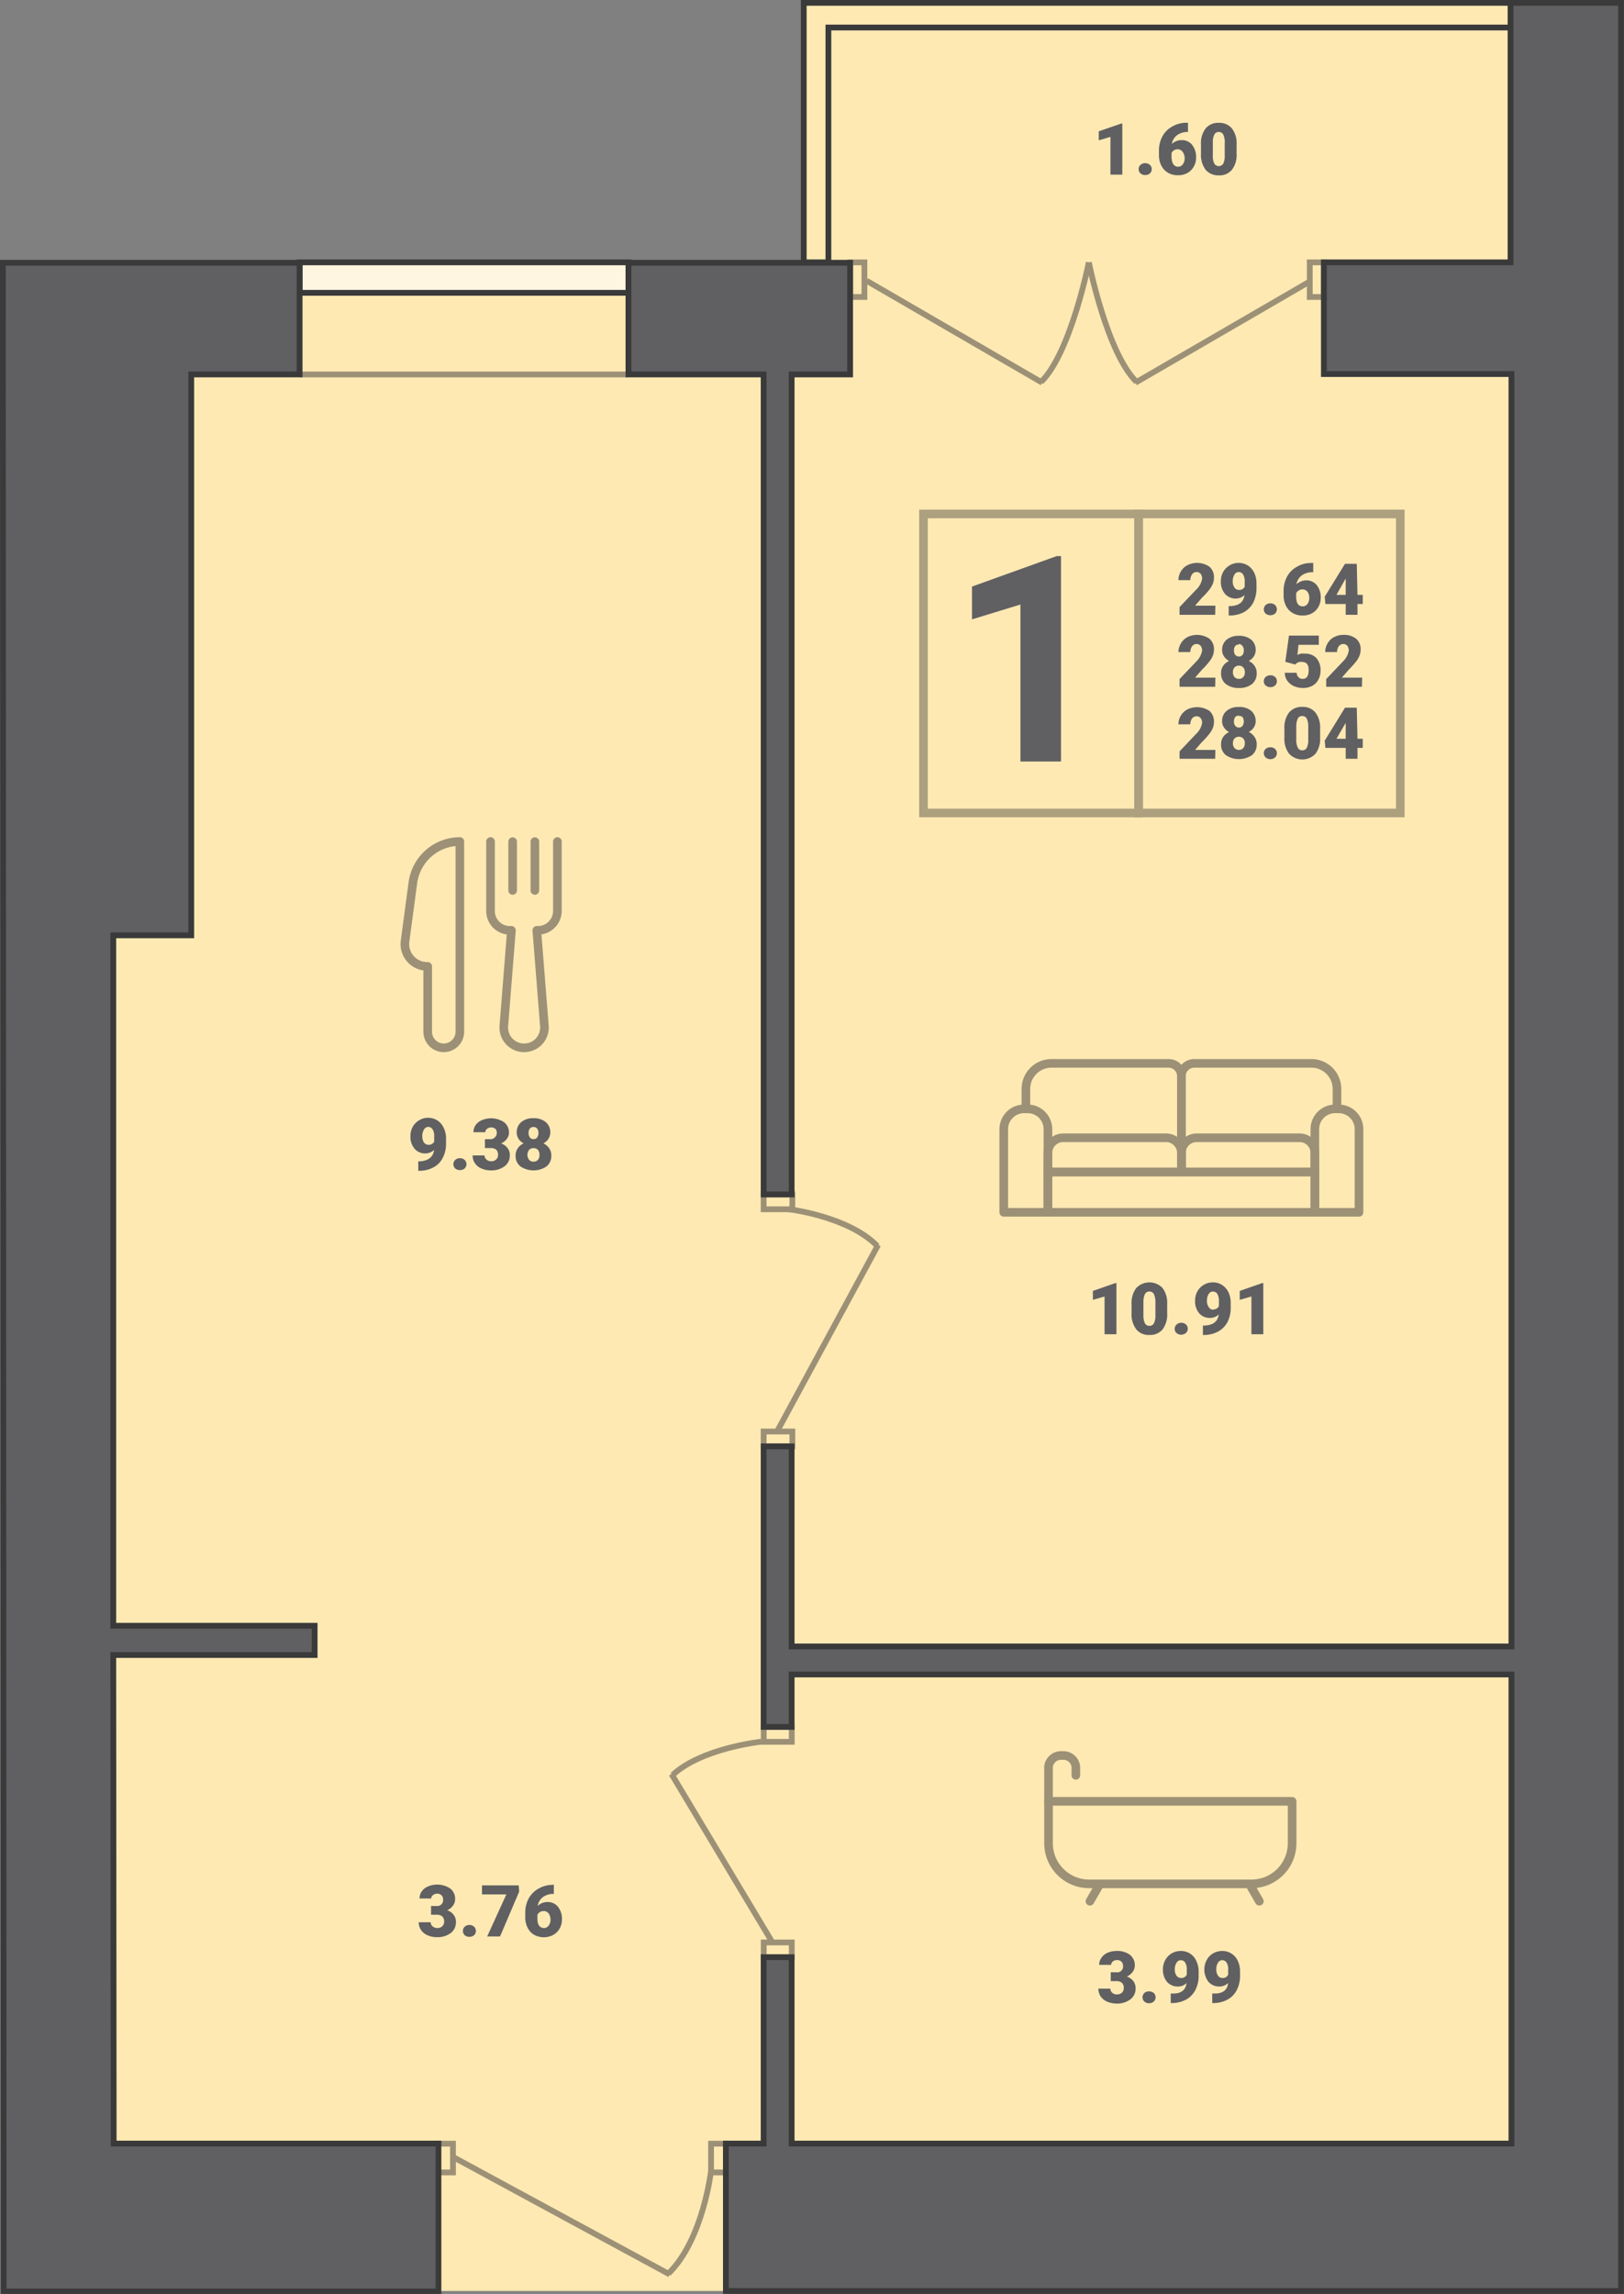
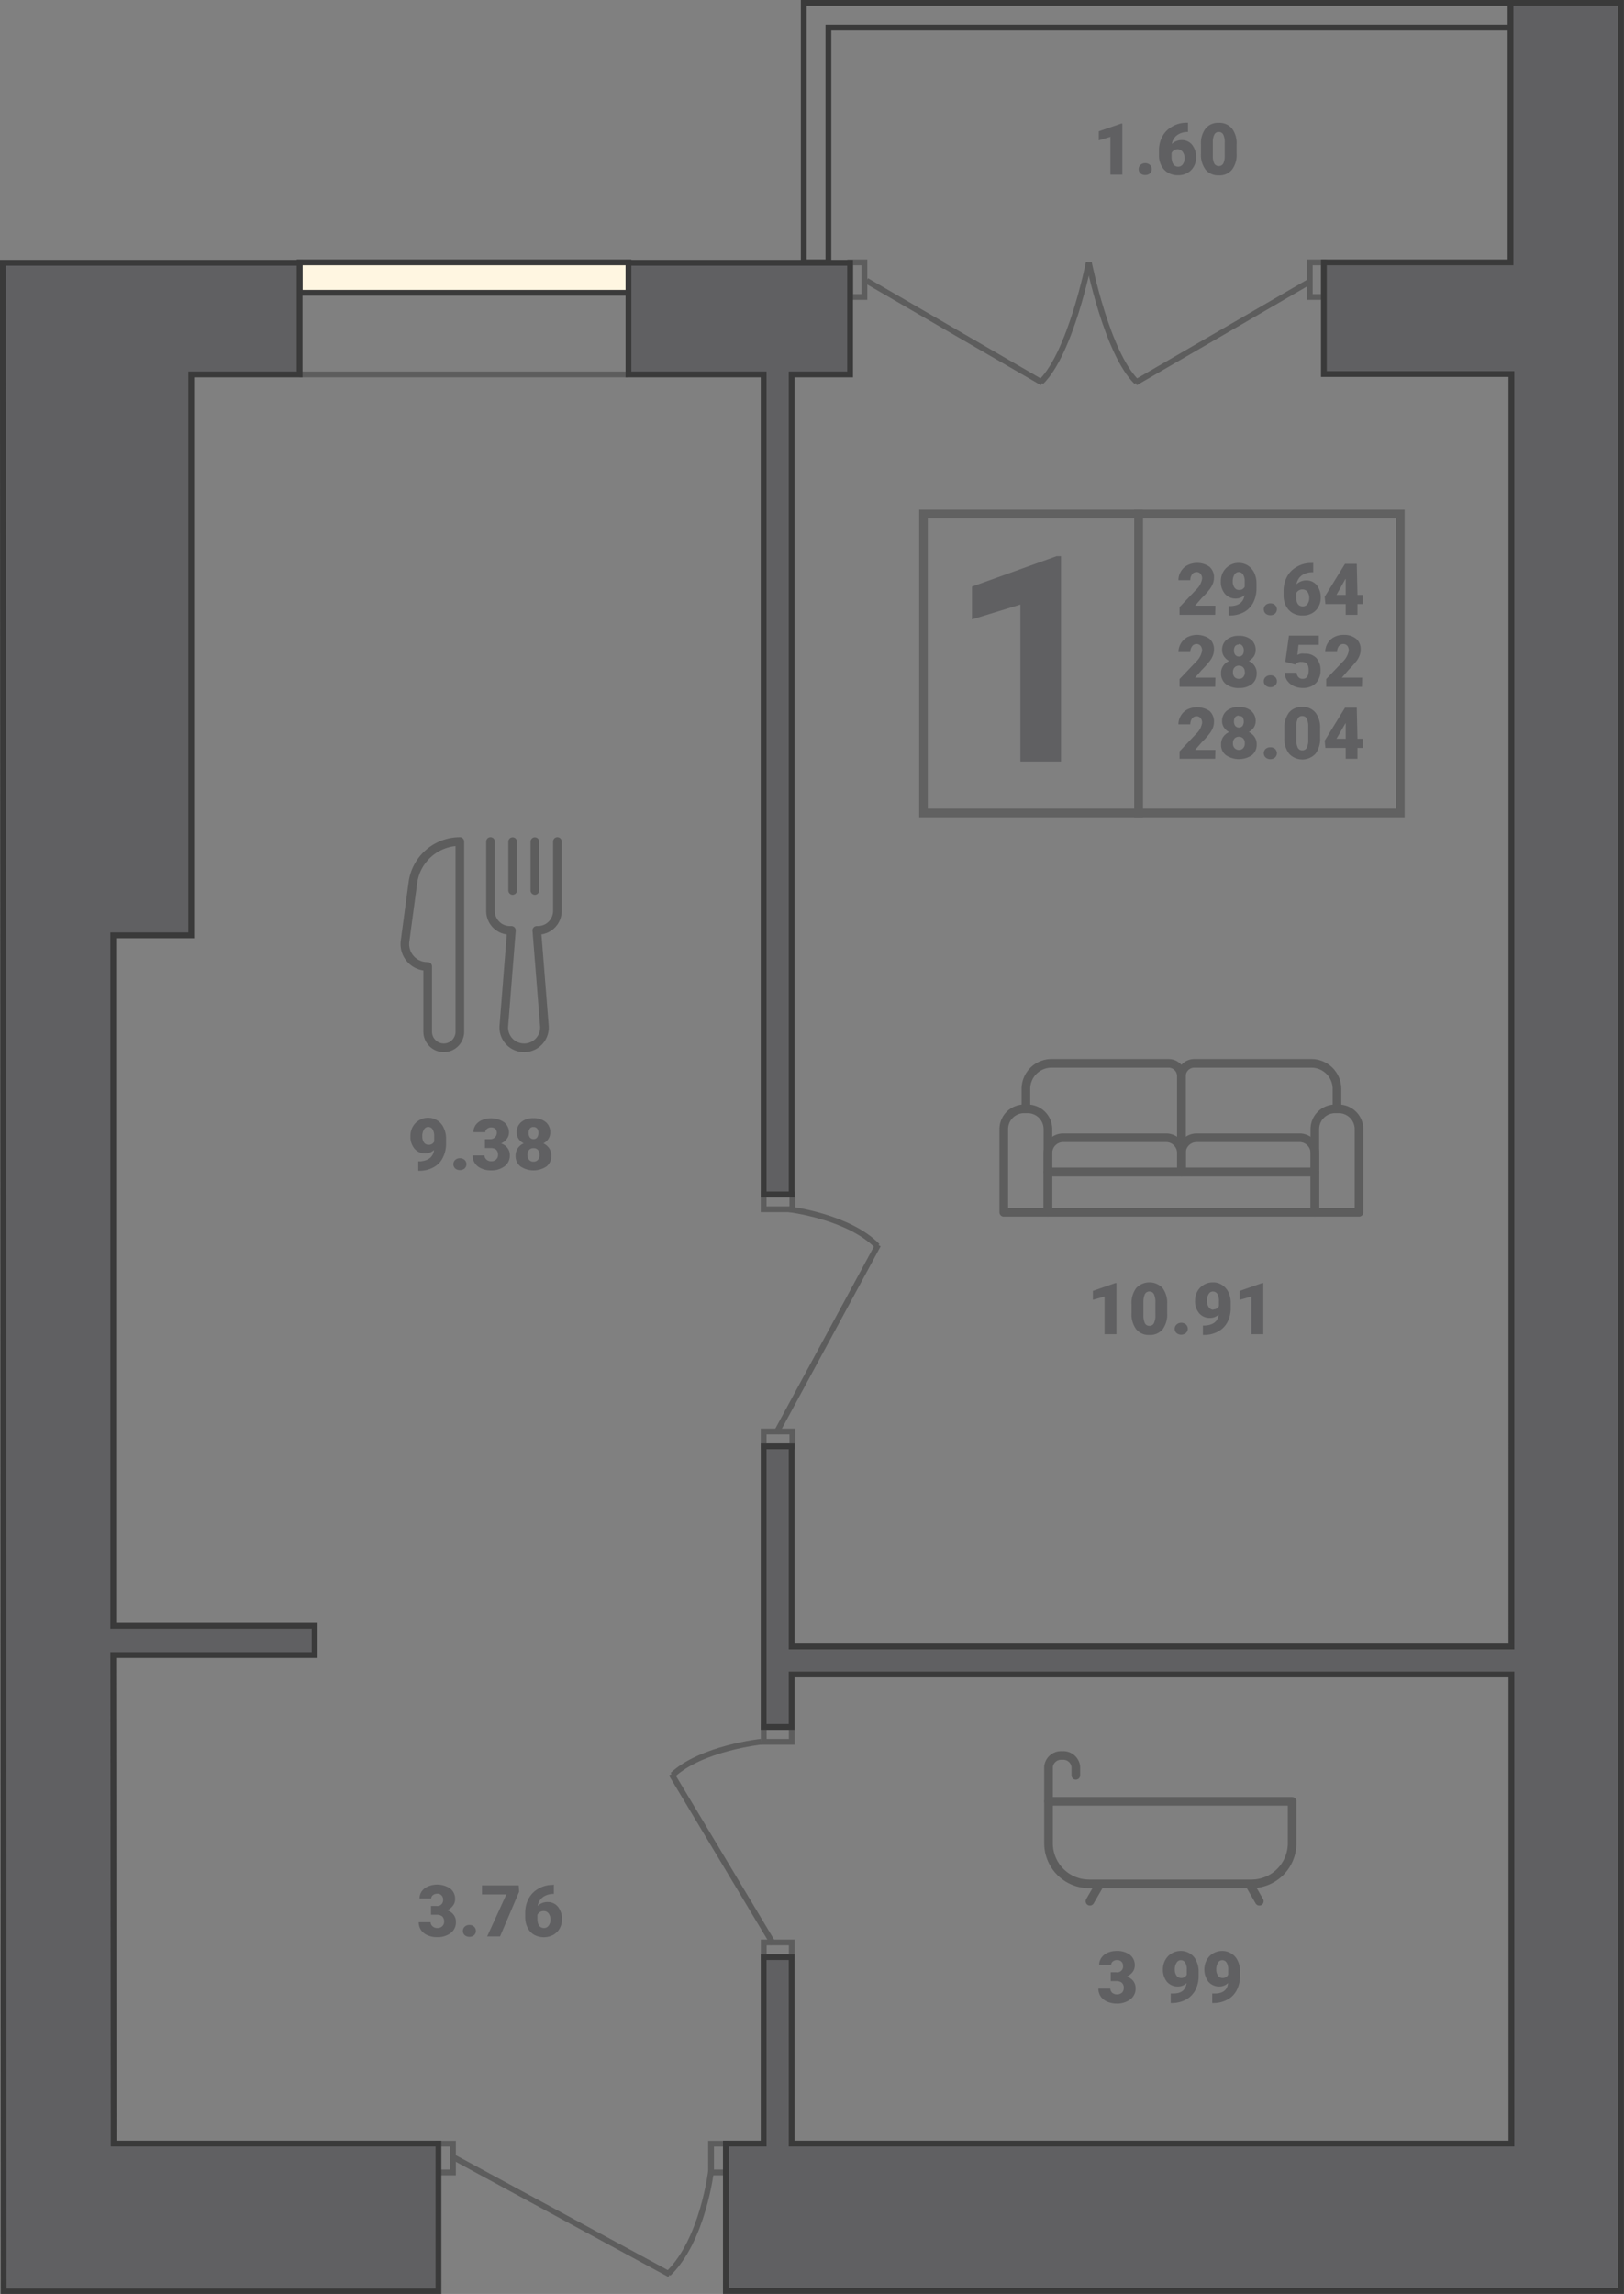
<svg xmlns="http://www.w3.org/2000/svg" viewBox="0 0 160.01 225.93">
  <rect x="0" y="0" width="160.01" height="225.93" fill="#808080" stroke="none" />
  <defs>
    <style>.cls-1{fill:#ffe9b3;}.cls-10,.cls-2{fill:#606062;}.cls-3{opacity:0.4;}.cls-4,.cls-6,.cls-8,.cls-9{fill:none;}.cls-4{stroke:#333;}.cls-10,.cls-4,.cls-6,.cls-7{stroke-miterlimit:10;}.cls-4,.cls-8,.cls-9{stroke-width:0.85px;}.cls-5{opacity:0.5;}.cls-10,.cls-6,.cls-7,.cls-8,.cls-9{stroke:#3a3a3a;}.cls-10,.cls-6,.cls-7{stroke-width:0.57px;}.cls-7{fill:#fff6e1;}.cls-8,.cls-9{stroke-linejoin:round;}.cls-9{stroke-linecap:round;}</style>
  </defs>
  <title>5-9</title>
  <g id="Layer_2" data-name="Layer 2">
    <g id="Layer_2-2" data-name="Layer 2">
-       <polygon class="cls-1" points="159.72 0.28 79.19 0.28 79.19 25.84 0.28 25.84 0.36 225.64 159.72 225.64 159.72 0.28" />
      <path class="cls-2" d="M119.73,60.55h-3.51v-.76l1.62-1.7a1.91,1.91,0,0,0,.6-1.08.75.75,0,0,0-.15-.5.51.51,0,0,0-.41-.17.52.52,0,0,0-.43.23.94.94,0,0,0-.17.57h-1.17a1.62,1.62,0,0,1,.24-.86,1.57,1.57,0,0,1,.64-.61,2.13,2.13,0,0,1,2.18.15,1.35,1.35,0,0,1,.44,1.08,1.62,1.62,0,0,1-.11.58,2.38,2.38,0,0,1-.35.6,7.56,7.56,0,0,1-.75.82l-.65.75h2Z" />
      <path class="cls-2" d="M122.62,58.61a1.25,1.25,0,0,1-.84.34,1.37,1.37,0,0,1-1.09-.47,1.81,1.81,0,0,1-.4-1.24,1.87,1.87,0,0,1,.22-.9,1.71,1.71,0,0,1,.63-.65,1.67,1.67,0,0,1,.9-.25,1.71,1.71,0,0,1,.9.25,1.74,1.74,0,0,1,.63.71,2.39,2.39,0,0,1,.23,1.06v.45a3.09,3.09,0,0,1-.32,1.44,2.27,2.27,0,0,1-.94.95,3,3,0,0,1-1.41.32h-.07v-.93h.22C122.08,59.65,122.53,59.29,122.62,58.61Zm-.53-.51a.56.56,0,0,0,.55-.32v-.49a1.31,1.31,0,0,0-.16-.71.51.51,0,0,0-.44-.24.48.48,0,0,0-.42.27,1.14,1.14,0,0,0-.16.63,1,1,0,0,0,.17.63A.52.52,0,0,0,122.09,58.1Z" />
      <path class="cls-2" d="M125.17,59.42a.67.67,0,0,1,.46.17.58.58,0,0,1,0,.84.66.66,0,0,1-.46.16.69.69,0,0,1-.47-.16.58.58,0,0,1,0-.84A.7.7,0,0,1,125.17,59.42Z" />
      <path class="cls-2" d="M129.39,55.44v.92h-.06a1.81,1.81,0,0,0-1.07.31,1.35,1.35,0,0,0-.52.87,1.41,1.41,0,0,1,1-.38,1.3,1.3,0,0,1,1,.47,1.94,1.94,0,0,1,.39,1.26,1.78,1.78,0,0,1-.23.88,1.59,1.59,0,0,1-.63.63,1.82,1.82,0,0,1-.9.22,1.9,1.9,0,0,1-1-.24,1.72,1.72,0,0,1-.66-.7,2.19,2.19,0,0,1-.24-1v-.47a3,3,0,0,1,.33-1.4,2.42,2.42,0,0,1,1-1,2.67,2.67,0,0,1,1.37-.36Zm-1.06,2.61a.66.66,0,0,0-.38.11.74.74,0,0,0-.24.26v.35c0,.64.22.95.66.95a.56.56,0,0,0,.45-.23,1,1,0,0,0,.18-.6,1,1,0,0,0-.18-.61A.62.62,0,0,0,128.33,58.05Z" />
      <path class="cls-2" d="M133.75,58.59h.52v.9h-.52v1.06h-1.16V59.49h-2l-.07-.72,2-3.24h1.16Zm-2.07,0h.91V57l-.08.11Z" />
      <path class="cls-2" d="M119.73,67.64h-3.51v-.76l1.62-1.7a2,2,0,0,0,.6-1.09.72.72,0,0,0-.15-.49.51.51,0,0,0-.41-.17.52.52,0,0,0-.43.23.93.93,0,0,0-.17.56h-1.17a1.71,1.71,0,0,1,.88-1.47,2.17,2.17,0,0,1,2.18.16,1.35,1.35,0,0,1,.44,1.08,1.66,1.66,0,0,1-.11.58,2.18,2.18,0,0,1-.35.59,7.47,7.47,0,0,1-.75.83l-.65.75h2Z" />
      <path class="cls-2" d="M123.72,64a1.2,1.2,0,0,1-.18.65,1.46,1.46,0,0,1-.5.45,1.34,1.34,0,0,1,.57.48,1.22,1.22,0,0,1,.21.72,1.32,1.32,0,0,1-.46,1.07,2,2,0,0,1-1.29.39,2,2,0,0,1-1.29-.39,1.3,1.3,0,0,1-.47-1.07,1.23,1.23,0,0,1,.2-.71,1.43,1.43,0,0,1,.59-.49,1.46,1.46,0,0,1-.5-.45,1.13,1.13,0,0,1-.19-.65,1.28,1.28,0,0,1,.45-1,1.82,1.82,0,0,1,1.2-.38,1.85,1.85,0,0,1,1.22.38A1.31,1.31,0,0,1,123.72,64Zm-1.07,2.21a.65.65,0,0,0-.16-.48.57.57,0,0,0-.42-.17.58.58,0,0,0-.43.17.65.65,0,0,0-.16.48.68.68,0,0,0,.16.48.6.6,0,0,0,.43.17.54.54,0,0,0,.42-.17A.68.68,0,0,0,122.65,66.16Zm-.59-2.73a.46.46,0,0,0-.36.15.71.71,0,0,0-.12.43.68.68,0,0,0,.13.44.48.48,0,0,0,.72,0,.74.74,0,0,0,.12-.44.66.66,0,0,0-.12-.42A.43.43,0,0,0,122.06,63.43Z" />
      <path class="cls-2" d="M125.17,66.51a.66.66,0,0,1,.46.16.54.54,0,0,1,.18.42.52.52,0,0,1-.18.42.67.67,0,0,1-.46.17.7.7,0,0,1-.47-.17.54.54,0,0,1-.18-.42.54.54,0,0,1,.18-.41A.65.65,0,0,1,125.17,66.51Z" />
      <path class="cls-2" d="M126.64,65.18,127,62.6h2.94v.91h-2l-.11,1a1.33,1.33,0,0,1,.33-.13,1.31,1.31,0,0,1,.39,0,1.48,1.48,0,0,1,1.16.44,1.79,1.79,0,0,1,.4,1.25,1.77,1.77,0,0,1-.22.88,1.45,1.45,0,0,1-.6.6,1.94,1.94,0,0,1-.93.21,2.26,2.26,0,0,1-.89-.19,1.73,1.73,0,0,1-.65-.54,1.37,1.37,0,0,1-.23-.77h1.17a.65.65,0,0,0,.18.44.54.54,0,0,0,.42.16c.39,0,.58-.29.58-.87s-.24-.8-.72-.8a.68.68,0,0,0-.6.26Z" />
      <path class="cls-2" d="M134.19,67.64h-3.52v-.76l1.62-1.7a2,2,0,0,0,.6-1.09.77.77,0,0,0-.14-.49.52.52,0,0,0-.41-.17.54.54,0,0,0-.44.23.93.93,0,0,0-.16.56h-1.17a1.67,1.67,0,0,1,.23-.85,1.59,1.59,0,0,1,.64-.62,1.92,1.92,0,0,1,.92-.22,1.88,1.88,0,0,1,1.26.38,1.32,1.32,0,0,1,.44,1.08,1.46,1.46,0,0,1-.11.58,2.12,2.12,0,0,1-.34.59,10.28,10.28,0,0,1-.75.83l-.65.75h2Z" />
      <path class="cls-2" d="M119.73,74.73h-3.51V74l1.62-1.71a1.91,1.91,0,0,0,.6-1.08.7.7,0,0,0-.15-.49.48.48,0,0,0-.41-.17.51.51,0,0,0-.43.22.94.94,0,0,0-.17.57h-1.17a1.62,1.62,0,0,1,.24-.86,1.63,1.63,0,0,1,.64-.61,2.2,2.2,0,0,1,2.18.15,1.39,1.39,0,0,1,.44,1.09,1.66,1.66,0,0,1-.11.58,2.34,2.34,0,0,1-.35.59,7.47,7.47,0,0,1-.75.83l-.65.75h2Z" />
      <path class="cls-2" d="M123.72,71a1.14,1.14,0,0,1-.18.64,1.28,1.28,0,0,1-.5.45,1.44,1.44,0,0,1,.57.49,1.22,1.22,0,0,1,.21.72,1.32,1.32,0,0,1-.46,1.07,2.3,2.3,0,0,1-2.58,0,1.28,1.28,0,0,1-.47-1.06,1.26,1.26,0,0,1,.2-.72,1.51,1.51,0,0,1,.59-.49,1.28,1.28,0,0,1-.5-.45,1.07,1.07,0,0,1-.19-.64,1.28,1.28,0,0,1,.45-1,1.76,1.76,0,0,1,1.2-.38,1.8,1.8,0,0,1,1.22.38A1.31,1.31,0,0,1,123.72,71Zm-1.07,2.21a.65.65,0,0,0-.16-.48.57.57,0,0,0-.42-.17.58.58,0,0,0-.43.17.65.65,0,0,0-.16.48.64.64,0,0,0,.16.47.57.57,0,0,0,.43.18.52.52,0,0,0,.42-.18A.64.64,0,0,0,122.65,73.25Zm-.59-2.73a.46.46,0,0,0-.36.15.69.69,0,0,0-.12.43.65.65,0,0,0,.13.43.47.47,0,0,0,.72,0,.83.83,0,0,0,0-.86A.45.45,0,0,0,122.06,70.52Z" />
      <path class="cls-2" d="M125.17,73.6a.66.66,0,0,1,.46.16.58.58,0,0,1,0,.84.67.67,0,0,1-.46.17.7.7,0,0,1-.47-.17.58.58,0,0,1,0-.84A.69.69,0,0,1,125.17,73.6Z" />
      <path class="cls-2" d="M130.07,72.67a2.43,2.43,0,0,1-.46,1.57,1.78,1.78,0,0,1-2.59,0,2.37,2.37,0,0,1-.47-1.57v-.92a2.46,2.46,0,0,1,.46-1.58,1.63,1.63,0,0,1,1.3-.55,1.6,1.6,0,0,1,1.3.56,2.43,2.43,0,0,1,.46,1.57ZM128.9,71.6a1.87,1.87,0,0,0-.14-.81.47.47,0,0,0-.45-.27.46.46,0,0,0-.44.25,1.76,1.76,0,0,0-.15.75v1.29a1.75,1.75,0,0,0,.15.83.47.47,0,0,0,.45.26.48.48,0,0,0,.44-.26,1.74,1.74,0,0,0,.14-.79Z" />
      <path class="cls-2" d="M133.75,72.76h.52v.9h-.52v1.07h-1.16V73.66h-2l-.07-.71,2-3.25h1.16Zm-2.07,0h.91V71.21l-.08.12Z" />
      <path class="cls-2" d="M104.54,75h-4V59.54L95.77,61V57.77l8.34-3h.43Z" />
      <g class="cls-3">
        <rect class="cls-4" x="90.99" y="50.62" width="21.19" height="29.45" />
        <rect class="cls-4" x="112.18" y="50.62" width="25.79" height="29.45" />
      </g>
      <g class="cls-5">
        <rect class="cls-6" x="75.24" y="140.99" width="2.83" height="1.46" />
        <rect class="cls-6" x="75.24" y="117.64" width="2.83" height="1.46" />
        <line class="cls-6" x1="76.48" y1="141.14" x2="86.52" y2="122.61" />
        <path class="cls-6" d="M77.72,119.1s5.88.69,8.73,3.63" />
      </g>
      <g class="cls-5">
        <rect class="cls-6" x="42.49" y="211.81" width="2.83" height="1.46" transform="translate(256.44 168.64) rotate(90)" />
        <rect class="cls-6" x="69.38" y="211.81" width="2.83" height="1.46" transform="translate(283.33 141.75) rotate(90)" />
        <line class="cls-6" x1="44.49" y1="212.36" x2="65.99" y2="224.01" />
        <path class="cls-6" d="M70.06,213.8s-.79,6.82-4.21,10.13" />
      </g>
      <g class="cls-5">
        <rect class="cls-6" x="75.24" y="191.3" width="2.76" height="1.46" transform="translate(153.25 384.07) rotate(-180)" />
        <rect class="cls-6" x="75.24" y="170.08" width="2.76" height="1.46" transform="translate(153.25 341.63) rotate(-180)" />
        <line class="cls-6" x1="76.19" y1="191.45" x2="66.16" y2="174.72" />
        <path class="cls-6" d="M75,171.54s-5.87.62-8.73,3.28" />
      </g>
      <g class="cls-5">
        <line class="cls-6" x1="61.92" y1="36.88" x2="29.52" y2="36.88" />
      </g>
      <rect class="cls-7" x="29.52" y="25.84" width="32.4" height="3" />
      <g class="cls-5">
        <rect class="cls-8" x="103.25" y="115.43" width="26.31" height="3.97" />
        <path class="cls-8" d="M131.56,109.21h.34a2,2,0,0,1,2,2v8.19a0,0,0,0,1,0,0h-4.35a0,0,0,0,1,0,0v-8.19A2,2,0,0,1,131.56,109.21Z" />
        <path class="cls-8" d="M100.91,109.21h.34a2,2,0,0,1,2,2v8.19a0,0,0,0,1,0,0H98.9a0,0,0,0,1,0,0v-8.19A2,2,0,0,1,100.91,109.21Z" />
        <path class="cls-8" d="M104.75,112.06H114.9a1.5,1.5,0,0,1,1.5,1.5v1.87a0,0,0,0,1,0,0H103.25a0,0,0,0,1,0,0v-1.87A1.5,1.5,0,0,1,104.75,112.06Z" />
        <path class="cls-8" d="M117.9,112.06h10.15a1.5,1.5,0,0,1,1.5,1.5v1.87a0,0,0,0,1,0,0H116.4a0,0,0,0,1,0,0v-1.87A1.5,1.5,0,0,1,117.9,112.06Z" />
        <path class="cls-8" d="M129.56,115.43H116.4V106a1.27,1.27,0,0,1,1.27-1.27h11.54a2.52,2.52,0,0,1,2.52,2.53v2" />
        <path class="cls-8" d="M103.25,115.43H116.4V106a1.26,1.26,0,0,0-1.26-1.27H103.6a2.52,2.52,0,0,0-2.52,2.53v2" />
      </g>
      <path class="cls-2" d="M110,131.41h-1.17v-3.72l-1.15.33v-.88l2.21-.77H110Z" />
      <path class="cls-2" d="M115,129.35a2.46,2.46,0,0,1-.45,1.58,1.6,1.6,0,0,1-1.3.55,1.57,1.57,0,0,1-1.3-.56,2.43,2.43,0,0,1-.46-1.57v-.92a2.43,2.43,0,0,1,.46-1.57,1.79,1.79,0,0,1,2.6,0,2.46,2.46,0,0,1,.45,1.58Zm-1.16-1.07a1.87,1.87,0,0,0-.14-.81.48.48,0,0,0-.45-.27.48.48,0,0,0-.44.25,1.78,1.78,0,0,0-.15.76v1.29a1.86,1.86,0,0,0,.14.82.49.49,0,0,0,.45.26.46.46,0,0,0,.44-.25,1.64,1.64,0,0,0,.15-.8Z" />
      <path class="cls-2" d="M116.38,130.28a.69.69,0,0,1,.46.16.56.56,0,0,1,.19.43.55.55,0,0,1-.19.42.72.72,0,0,1-.92,0,.54.54,0,0,1-.18-.41.54.54,0,0,1,.18-.42A.65.65,0,0,1,116.38,130.28Z" />
      <path class="cls-2" d="M120.08,129.46a1.2,1.2,0,0,1-.84.34,1.36,1.36,0,0,1-1.09-.46,1.81,1.81,0,0,1-.4-1.24,1.87,1.87,0,0,1,.22-.9,1.69,1.69,0,0,1,.64-.66,1.72,1.72,0,0,1,.89-.24,1.6,1.6,0,0,1,.9.25,1.74,1.74,0,0,1,.63.71,2.39,2.39,0,0,1,.23,1.06v.45a3,3,0,0,1-.32,1.44,2.24,2.24,0,0,1-.94.94,2.88,2.88,0,0,1-1.41.33h-.07v-.93h.22C119.54,130.5,120,130.14,120.08,129.46Zm-.53-.5a.57.57,0,0,0,.55-.33v-.48a1.37,1.37,0,0,0-.16-.72.53.53,0,0,0-.44-.23.49.49,0,0,0-.42.26,1.19,1.19,0,0,0-.16.64,1,1,0,0,0,.17.63A.55.55,0,0,0,119.55,129Z" />
      <path class="cls-2" d="M124.47,131.41H123.3v-3.72l-1.15.33v-.88l2.21-.77h.11Z" />
      <g class="cls-5">
        <path class="cls-9" d="M48.33,82.88v6.83a1.91,1.91,0,0,0,1.91,1.92h.15l-.75,9.44a2,2,0,0,0,2,2.13h0a2,2,0,0,0,2-2.13l-.75-9.44H53a1.92,1.92,0,0,0,1.92-1.92V82.88" />
        <path class="cls-8" d="M45.31,82.88h0v18.73a1.59,1.59,0,0,1-1.59,1.59h0a1.59,1.59,0,0,1-1.58-1.59V95.18h0a2.2,2.2,0,0,1-2.23-2.49l.77-5.75A4.68,4.68,0,0,1,45.31,82.88Z" />
        <line class="cls-9" x1="50.51" y1="82.89" x2="50.51" y2="87.7" />
        <line class="cls-9" x1="52.7" y1="82.89" x2="52.7" y2="87.7" />
      </g>
      <path class="cls-2" d="M42.77,113.26a1.28,1.28,0,0,1-.85.34,1.35,1.35,0,0,1-1.08-.47,1.81,1.81,0,0,1-.4-1.24,1.87,1.87,0,0,1,.22-.9,1.71,1.71,0,0,1,.63-.65,1.65,1.65,0,0,1,.9-.25,1.66,1.66,0,0,1,1.53,1,2.39,2.39,0,0,1,.23,1.06v.45a3,3,0,0,1-.33,1.44,2.11,2.11,0,0,1-.93.94,2.88,2.88,0,0,1-1.41.33h-.07v-.93h.22C42.23,114.3,42.68,113.94,42.77,113.26Zm-.53-.51a.57.57,0,0,0,.54-.32v-.49a1.28,1.28,0,0,0-.16-.72.52.52,0,0,0-.44-.23.48.48,0,0,0-.41.27,1.14,1.14,0,0,0-.16.63,1.07,1.07,0,0,0,.16.63A.54.54,0,0,0,42.24,112.75Z" />
      <path class="cls-2" d="M45.31,114.07a.7.7,0,0,1,.47.17.58.58,0,0,1,0,.84.69.69,0,0,1-.47.16.66.66,0,0,1-.46-.16.58.58,0,0,1,0-.84A.67.67,0,0,1,45.31,114.07Z" />
      <path class="cls-2" d="M47.78,112.2h.55a.63.63,0,0,0,.5-1,.61.61,0,0,0-.44-.16.63.63,0,0,0-.4.14.39.39,0,0,0-.17.33H46.65a1.19,1.19,0,0,1,.22-.71,1.44,1.44,0,0,1,.62-.48,2.31,2.31,0,0,1,2.18.21,1.27,1.27,0,0,1,.48,1,1,1,0,0,1-.2.62,1.38,1.38,0,0,1-.58.47,1.27,1.27,0,0,1,.63.44,1.1,1.1,0,0,1,.23.73,1.29,1.29,0,0,1-.52,1.08,2.14,2.14,0,0,1-1.36.4,2.17,2.17,0,0,1-.92-.19,1.4,1.4,0,0,1-.64-.52,1.31,1.31,0,0,1-.22-.76h1.17a.53.53,0,0,0,.19.4.64.64,0,0,0,.46.17.65.65,0,0,0,.49-.17.58.58,0,0,0,.19-.44.7.7,0,0,0-.19-.54.86.86,0,0,0-.53-.15h-.57Z" />
      <path class="cls-2" d="M54.22,111.51a1.18,1.18,0,0,1-.18.65,1.28,1.28,0,0,1-.5.45,1.5,1.5,0,0,1,.57.48,1.28,1.28,0,0,1,.21.73,1.31,1.31,0,0,1-.47,1.06,2.31,2.31,0,0,1-2.57,0,1.3,1.3,0,0,1-.48-1.06,1.27,1.27,0,0,1,.21-.72,1.37,1.37,0,0,1,.59-.49,1.31,1.31,0,0,1-.51-.45,1.18,1.18,0,0,1-.18-.65,1.3,1.3,0,0,1,.45-1,1.8,1.8,0,0,1,1.2-.38,1.83,1.83,0,0,1,1.21.38A1.3,1.3,0,0,1,54.22,111.51Zm-1.07,2.21a.68.68,0,0,0-.16-.48.57.57,0,0,0-.43-.16.57.57,0,0,0-.42.16.8.8,0,0,0,0,1,.54.54,0,0,0,.43.17.54.54,0,0,0,.42-.17A.65.65,0,0,0,53.15,113.72ZM52.56,111a.41.41,0,0,0-.36.16.66.66,0,0,0-.12.42.74.74,0,0,0,.12.44.45.45,0,0,0,.37.17.42.42,0,0,0,.36-.17.74.74,0,0,0,.12-.44.66.66,0,0,0-.12-.42A.44.44,0,0,0,52.56,111Z" />
      <path class="cls-2" d="M110.58,17.2h-1.17V13.48l-1.15.34v-.89l2.21-.76h.11Z" />
      <path class="cls-2" d="M112.84,16.07a.69.69,0,0,1,.46.17.58.58,0,0,1,0,.84.68.68,0,0,1-.46.16.69.69,0,0,1-.47-.16.56.56,0,0,1-.18-.42.54.54,0,0,1,.18-.42A.7.7,0,0,1,112.84,16.07Z" />
      <path class="cls-2" d="M117.05,12.09V13h0a1.74,1.74,0,0,0-1.07.31,1.35,1.35,0,0,0-.52.87,1.4,1.4,0,0,1,1-.38,1.27,1.27,0,0,1,1,.47,1.94,1.94,0,0,1,.39,1.26,1.78,1.78,0,0,1-.23.88,1.66,1.66,0,0,1-.63.63,1.82,1.82,0,0,1-.9.22,1.9,1.9,0,0,1-1-.24,1.72,1.72,0,0,1-.66-.7,2.19,2.19,0,0,1-.24-1v-.47a2.92,2.92,0,0,1,.33-1.4,2.4,2.4,0,0,1,1-1,2.73,2.73,0,0,1,1.38-.36Zm-1,2.61a.67.67,0,0,0-.62.37v.35c0,.63.22,1,.66,1a.54.54,0,0,0,.45-.24.92.92,0,0,0,.18-.59,1,1,0,0,0-.18-.61A.62.62,0,0,0,116,14.7Z" />
      <path class="cls-2" d="M121.84,15.14a2.38,2.38,0,0,1-.46,1.58,1.56,1.56,0,0,1-1.29.55,1.6,1.6,0,0,1-1.3-.55,2.42,2.42,0,0,1-.46-1.58v-.92a2.37,2.37,0,0,1,.46-1.57,1.57,1.57,0,0,1,1.29-.55,1.6,1.6,0,0,1,1.3.55,2.4,2.4,0,0,1,.46,1.58Zm-1.17-1.06a1.75,1.75,0,0,0-.14-.82.47.47,0,0,0-.45-.26.45.45,0,0,0-.43.25,1.56,1.56,0,0,0-.15.75v1.29a1.72,1.72,0,0,0,.14.82.52.52,0,0,0,.89,0,1.79,1.79,0,0,0,.14-.8Z" />
      <path class="cls-2" d="M42.47,187.72H43a.58.58,0,0,0,.66-.64.55.55,0,0,0-.6-.57.63.63,0,0,0-.4.14.39.39,0,0,0-.17.33H41.34a1.19,1.19,0,0,1,.22-.71,1.44,1.44,0,0,1,.62-.48,2.31,2.31,0,0,1,2.18.21,1.26,1.26,0,0,1,.48,1.05,1,1,0,0,1-.2.62,1.38,1.38,0,0,1-.58.47,1.27,1.27,0,0,1,.63.44,1.1,1.1,0,0,1,.23.73,1.29,1.29,0,0,1-.52,1.08,2.14,2.14,0,0,1-1.36.4,2.17,2.17,0,0,1-.92-.19,1.4,1.4,0,0,1-.64-.52,1.31,1.31,0,0,1-.22-.76h1.17a.53.53,0,0,0,.19.4.64.64,0,0,0,.46.17.65.65,0,0,0,.49-.17.58.58,0,0,0,.19-.44.7.7,0,0,0-.19-.54.86.86,0,0,0-.53-.16h-.57Z" />
      <path class="cls-2" d="M46.25,189.59a.65.65,0,0,1,.46.17.58.58,0,0,1,0,.84.74.74,0,0,1-.92,0,.56.56,0,0,1-.18-.42.54.54,0,0,1,.18-.42A.65.65,0,0,1,46.25,189.59Z" />
      <path class="cls-2" d="M51.15,186.31l-1.88,4.41H48l1.89-4.14h-2.4v-.89h3.62Z" />
      <path class="cls-2" d="M54.57,185.61v.92h0a1.74,1.74,0,0,0-1.07.31,1.31,1.31,0,0,0-.52.87,1.36,1.36,0,0,1,1-.38,1.27,1.27,0,0,1,1,.47,1.94,1.94,0,0,1,.39,1.26,1.78,1.78,0,0,1-.23.88,1.66,1.66,0,0,1-.63.63,2,2,0,0,1-1.86,0,1.6,1.6,0,0,1-.66-.7,2.19,2.19,0,0,1-.24-1v-.47a2.92,2.92,0,0,1,.33-1.4,2.4,2.4,0,0,1,1-1,2.71,2.71,0,0,1,1.38-.36Zm-1,2.61a.67.67,0,0,0-.62.37v.35c0,.63.22.95.66.95a.54.54,0,0,0,.45-.24.94.94,0,0,0,.18-.59,1,1,0,0,0-.19-.61A.59.59,0,0,0,53.52,188.22Z" />
      <g class="cls-5">
        <line class="cls-9" x1="123.15" y1="185.64" x2="124.08" y2="187.25" />
        <line class="cls-9" x1="108.32" y1="185.64" x2="107.39" y2="187.25" />
        <path class="cls-8" d="M103.31,177.41h24a0,0,0,0,1,0,0v4.13a4,4,0,0,1-4,4h-16a4,4,0,0,1-4-4v-4.13A0,0,0,0,1,103.31,177.41Z" />
        <path class="cls-9" d="M103.31,177.41V174a1.24,1.24,0,0,1,1.34-1.1h0A1.24,1.24,0,0,1,106,174v.85" />
      </g>
      <path class="cls-2" d="M109.44,194.25H110a.57.57,0,0,0,.65-.64.54.54,0,0,0-.16-.41.6.6,0,0,0-.44-.15.64.64,0,0,0-.4.13.42.42,0,0,0-.17.34H108.3a1.18,1.18,0,0,1,.23-.71,1.43,1.43,0,0,1,.61-.49,2.2,2.2,0,0,1,.86-.17,2.08,2.08,0,0,1,1.33.38,1.29,1.29,0,0,1,.48,1.06,1.08,1.08,0,0,1-.2.61,1.52,1.52,0,0,1-.58.47,1.38,1.38,0,0,1,.63.44,1.18,1.18,0,0,1,.23.73,1.32,1.32,0,0,1-.52,1.08,2.17,2.17,0,0,1-1.37.41,2.37,2.37,0,0,1-.92-.19,1.52,1.52,0,0,1-.64-.52,1.43,1.43,0,0,1-.22-.76h1.18a.55.55,0,0,0,.18.4.69.69,0,0,0,.46.17.74.74,0,0,0,.5-.17.59.59,0,0,0,.18-.44.64.64,0,0,0-.19-.54.78.78,0,0,0-.53-.16h-.56Z" />
-       <path class="cls-2" d="M113.21,196.13a.69.69,0,0,1,.47.16.58.58,0,0,1,0,.84.7.7,0,0,1-.47.17.67.67,0,0,1-.46-.17.58.58,0,0,1,0-.84A.66.66,0,0,1,113.21,196.13Z" />
      <path class="cls-2" d="M116.91,195.31a1.2,1.2,0,0,1-.84.34,1.4,1.4,0,0,1-1.09-.46,1.88,1.88,0,0,1-.4-1.24,1.83,1.83,0,0,1,.23-.9,1.67,1.67,0,0,1,.63-.66,1.73,1.73,0,0,1,.9-.24,1.65,1.65,0,0,1,.9.25,1.54,1.54,0,0,1,.62.71,2.35,2.35,0,0,1,.24,1v.45a3,3,0,0,1-.33,1.45,2.28,2.28,0,0,1-.93.94,2.94,2.94,0,0,1-1.41.33h-.08v-.94h.22C116.38,196.35,116.82,196,116.91,195.31Zm-.53-.5a.57.57,0,0,0,.55-.33V194a1.22,1.22,0,0,0-.16-.71.5.5,0,0,0-.44-.23.47.47,0,0,0-.41.26,1.17,1.17,0,0,0-.17.64,1,1,0,0,0,.17.62A.54.54,0,0,0,116.38,194.81Z" />
      <path class="cls-2" d="M121,195.31a1.23,1.23,0,0,1-.85.34,1.39,1.39,0,0,1-1.08-.46,2,2,0,0,1-.18-2.14,1.67,1.67,0,0,1,.63-.66,1.73,1.73,0,0,1,.9-.24,1.65,1.65,0,0,1,.9.25,1.62,1.62,0,0,1,.63.71,2.35,2.35,0,0,1,.23,1v.45a3,3,0,0,1-.33,1.45,2.16,2.16,0,0,1-.93.94,2.88,2.88,0,0,1-1.41.33h-.07v-.94h.22C120.48,196.35,120.93,196,121,195.31Zm-.53-.5a.56.56,0,0,0,.54-.33V194a1.22,1.22,0,0,0-.16-.71.49.49,0,0,0-.44-.23.47.47,0,0,0-.41.26,1.17,1.17,0,0,0-.16.64,1,1,0,0,0,.17.62A.52.52,0,0,0,120.49,194.81Z" />
      <g class="cls-5">
        <rect class="cls-6" x="82.76" y="26.84" width="3.41" height="1.4" transform="translate(112.01 -56.92) rotate(90)" />
        <line class="cls-6" x1="85.38" y1="27.65" x2="102.69" y2="37.69" />
        <path class="cls-6" d="M107.28,25.84s-1.78,8.93-4.71,11.78" />
        <rect class="cls-6" x="128.04" y="26.84" width="3.41" height="1.4" transform="translate(157.29 -102.2) rotate(90)" />
        <line class="cls-6" x1="129.18" y1="27.65" x2="111.87" y2="37.69" />
        <path class="cls-6" d="M107.28,25.84s1.78,8.93,4.71,11.78" />
      </g>
      <polygon class="cls-6" points="148.92 0.28 79.19 0.28 79.19 25.84 81.62 25.84 81.62 2.71 148.92 2.71 148.92 0.28" />
      <path class="cls-10" d="M75.24,117.64H78V36.88h5.76v-11H61.92v11H75.24ZM11.16,163H31v-2.88H11.16v-68h7.68V36.88H29.52v-11H.28l.08,199.8H43.2V211.12h-32ZM148.83.28V25.84H130.44v11h18.39v0h.09V162.16H78V142.45H75.24v27.63H78v-5.16h70.92v46.2H78V192.76H75.24v18.36H71.52v14.52h88.2V.28Z" />
    </g>
  </g>
</svg>